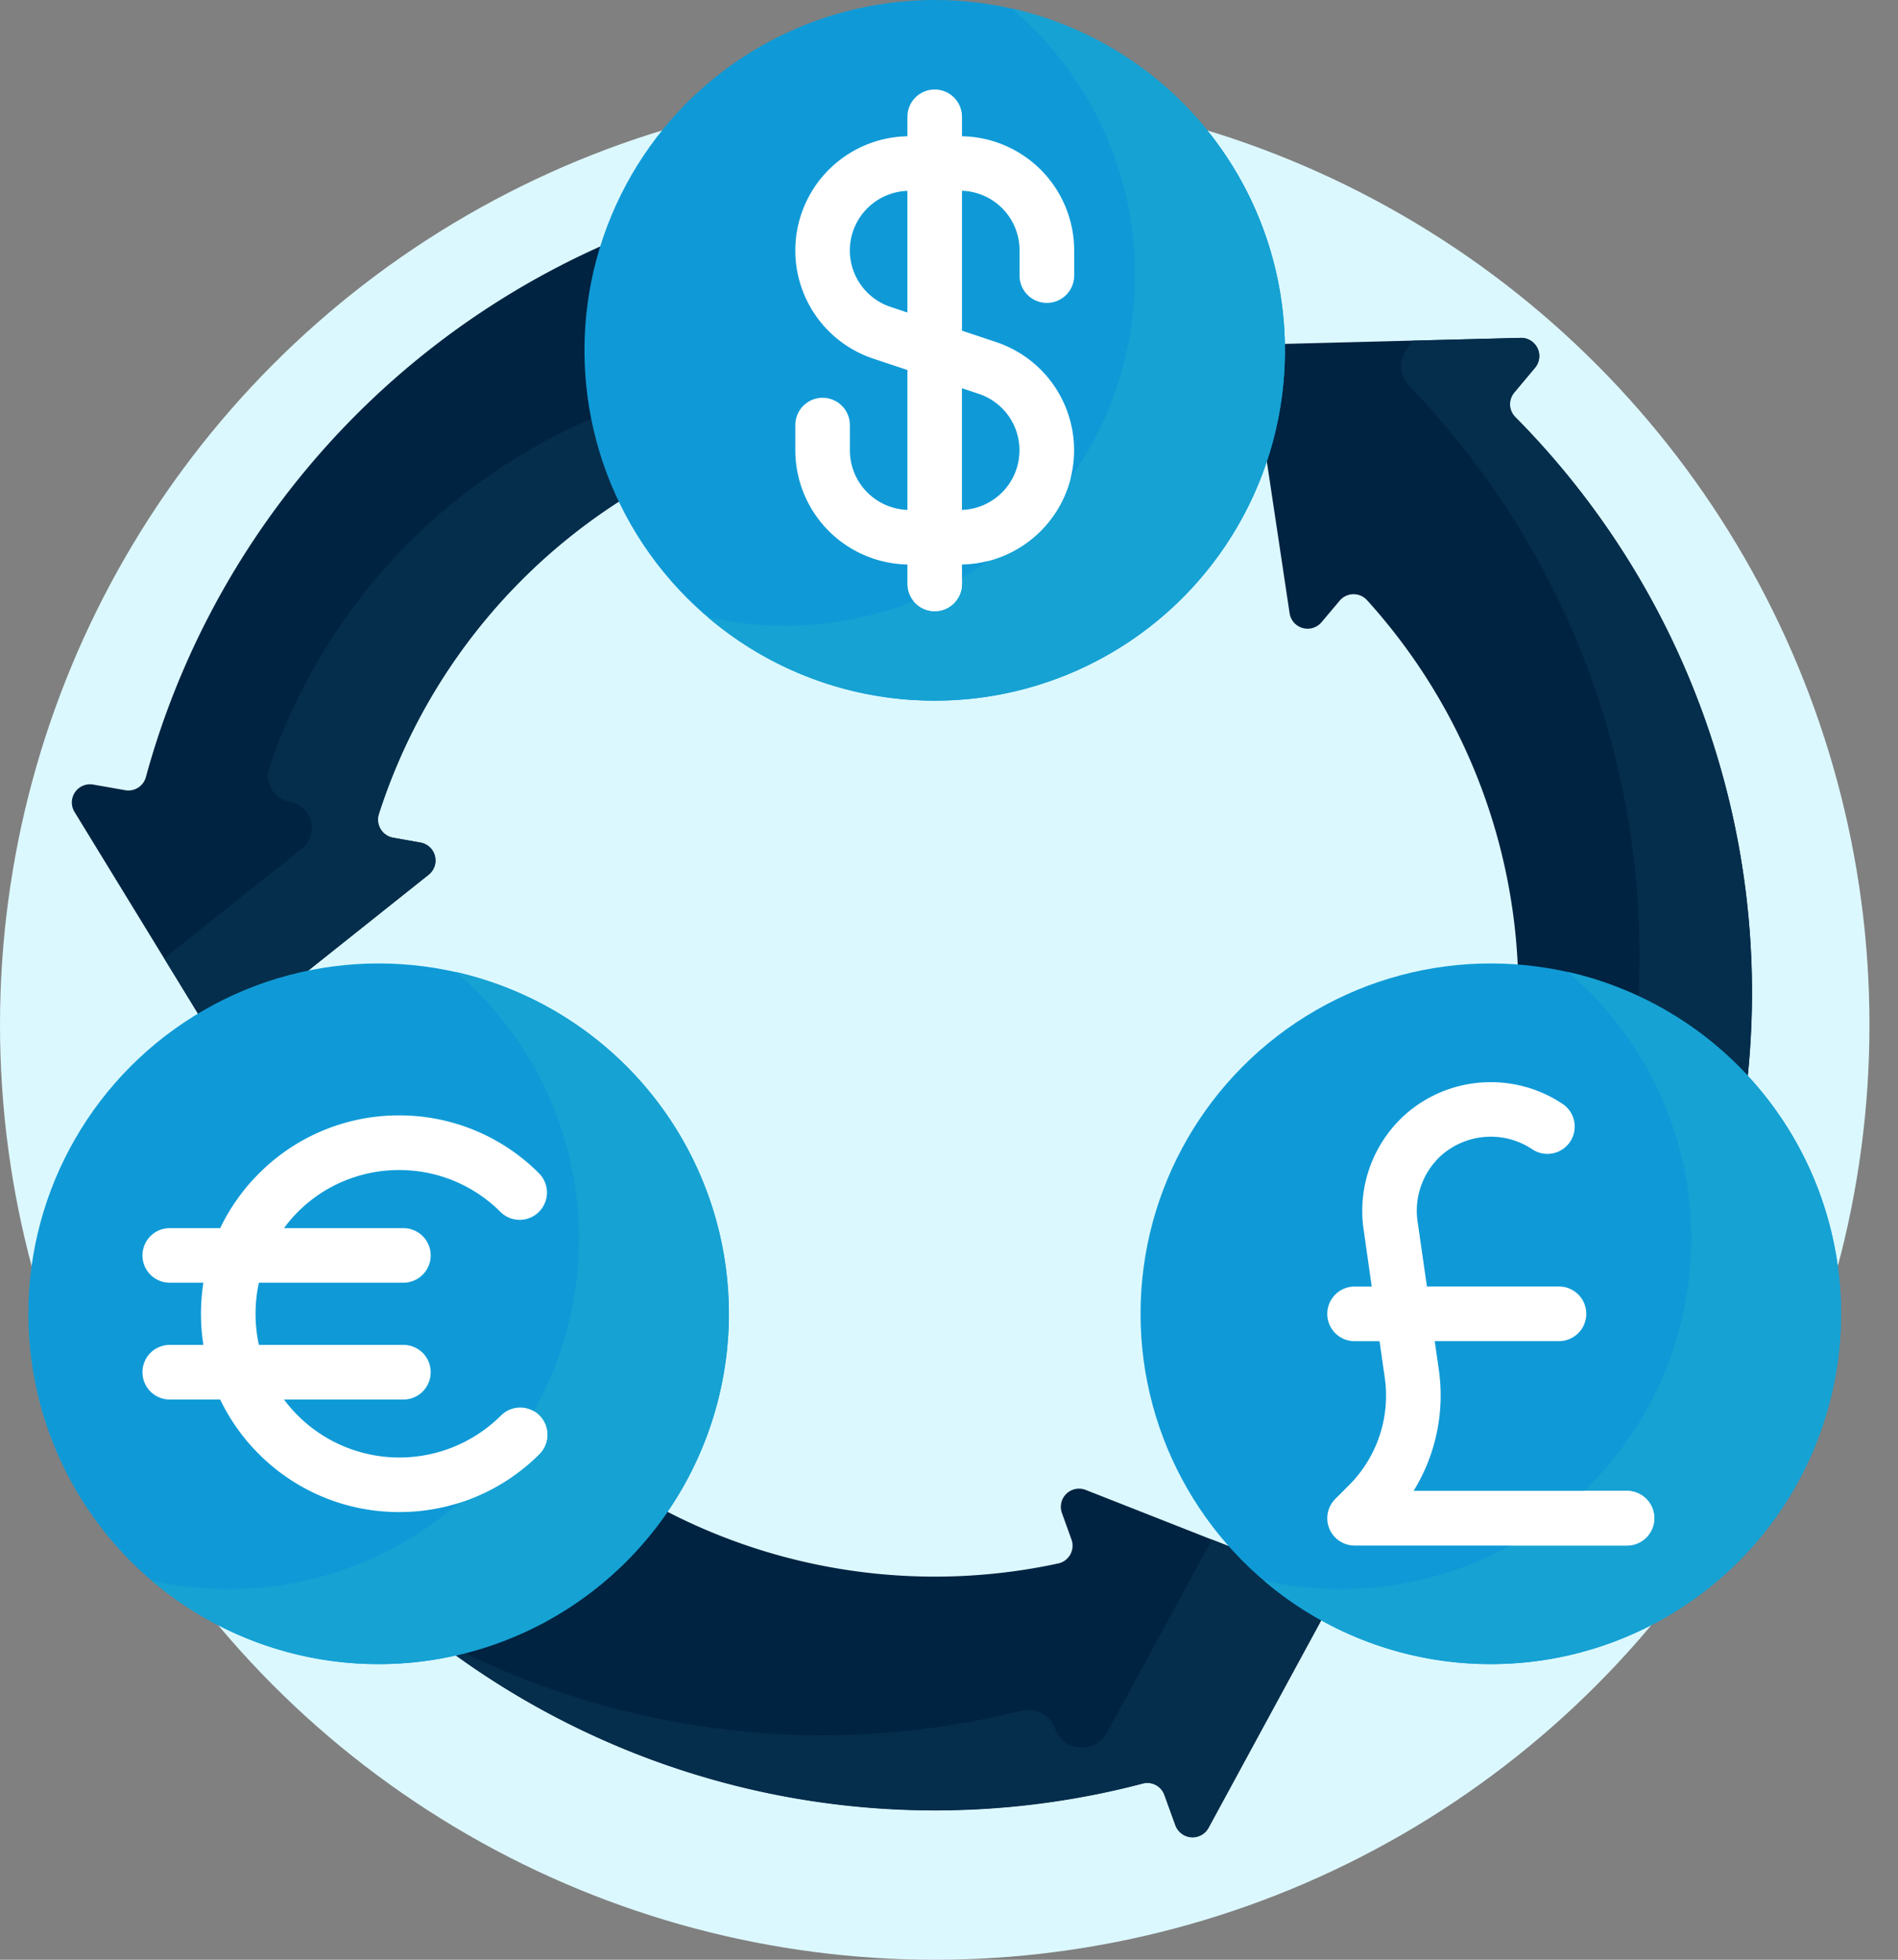
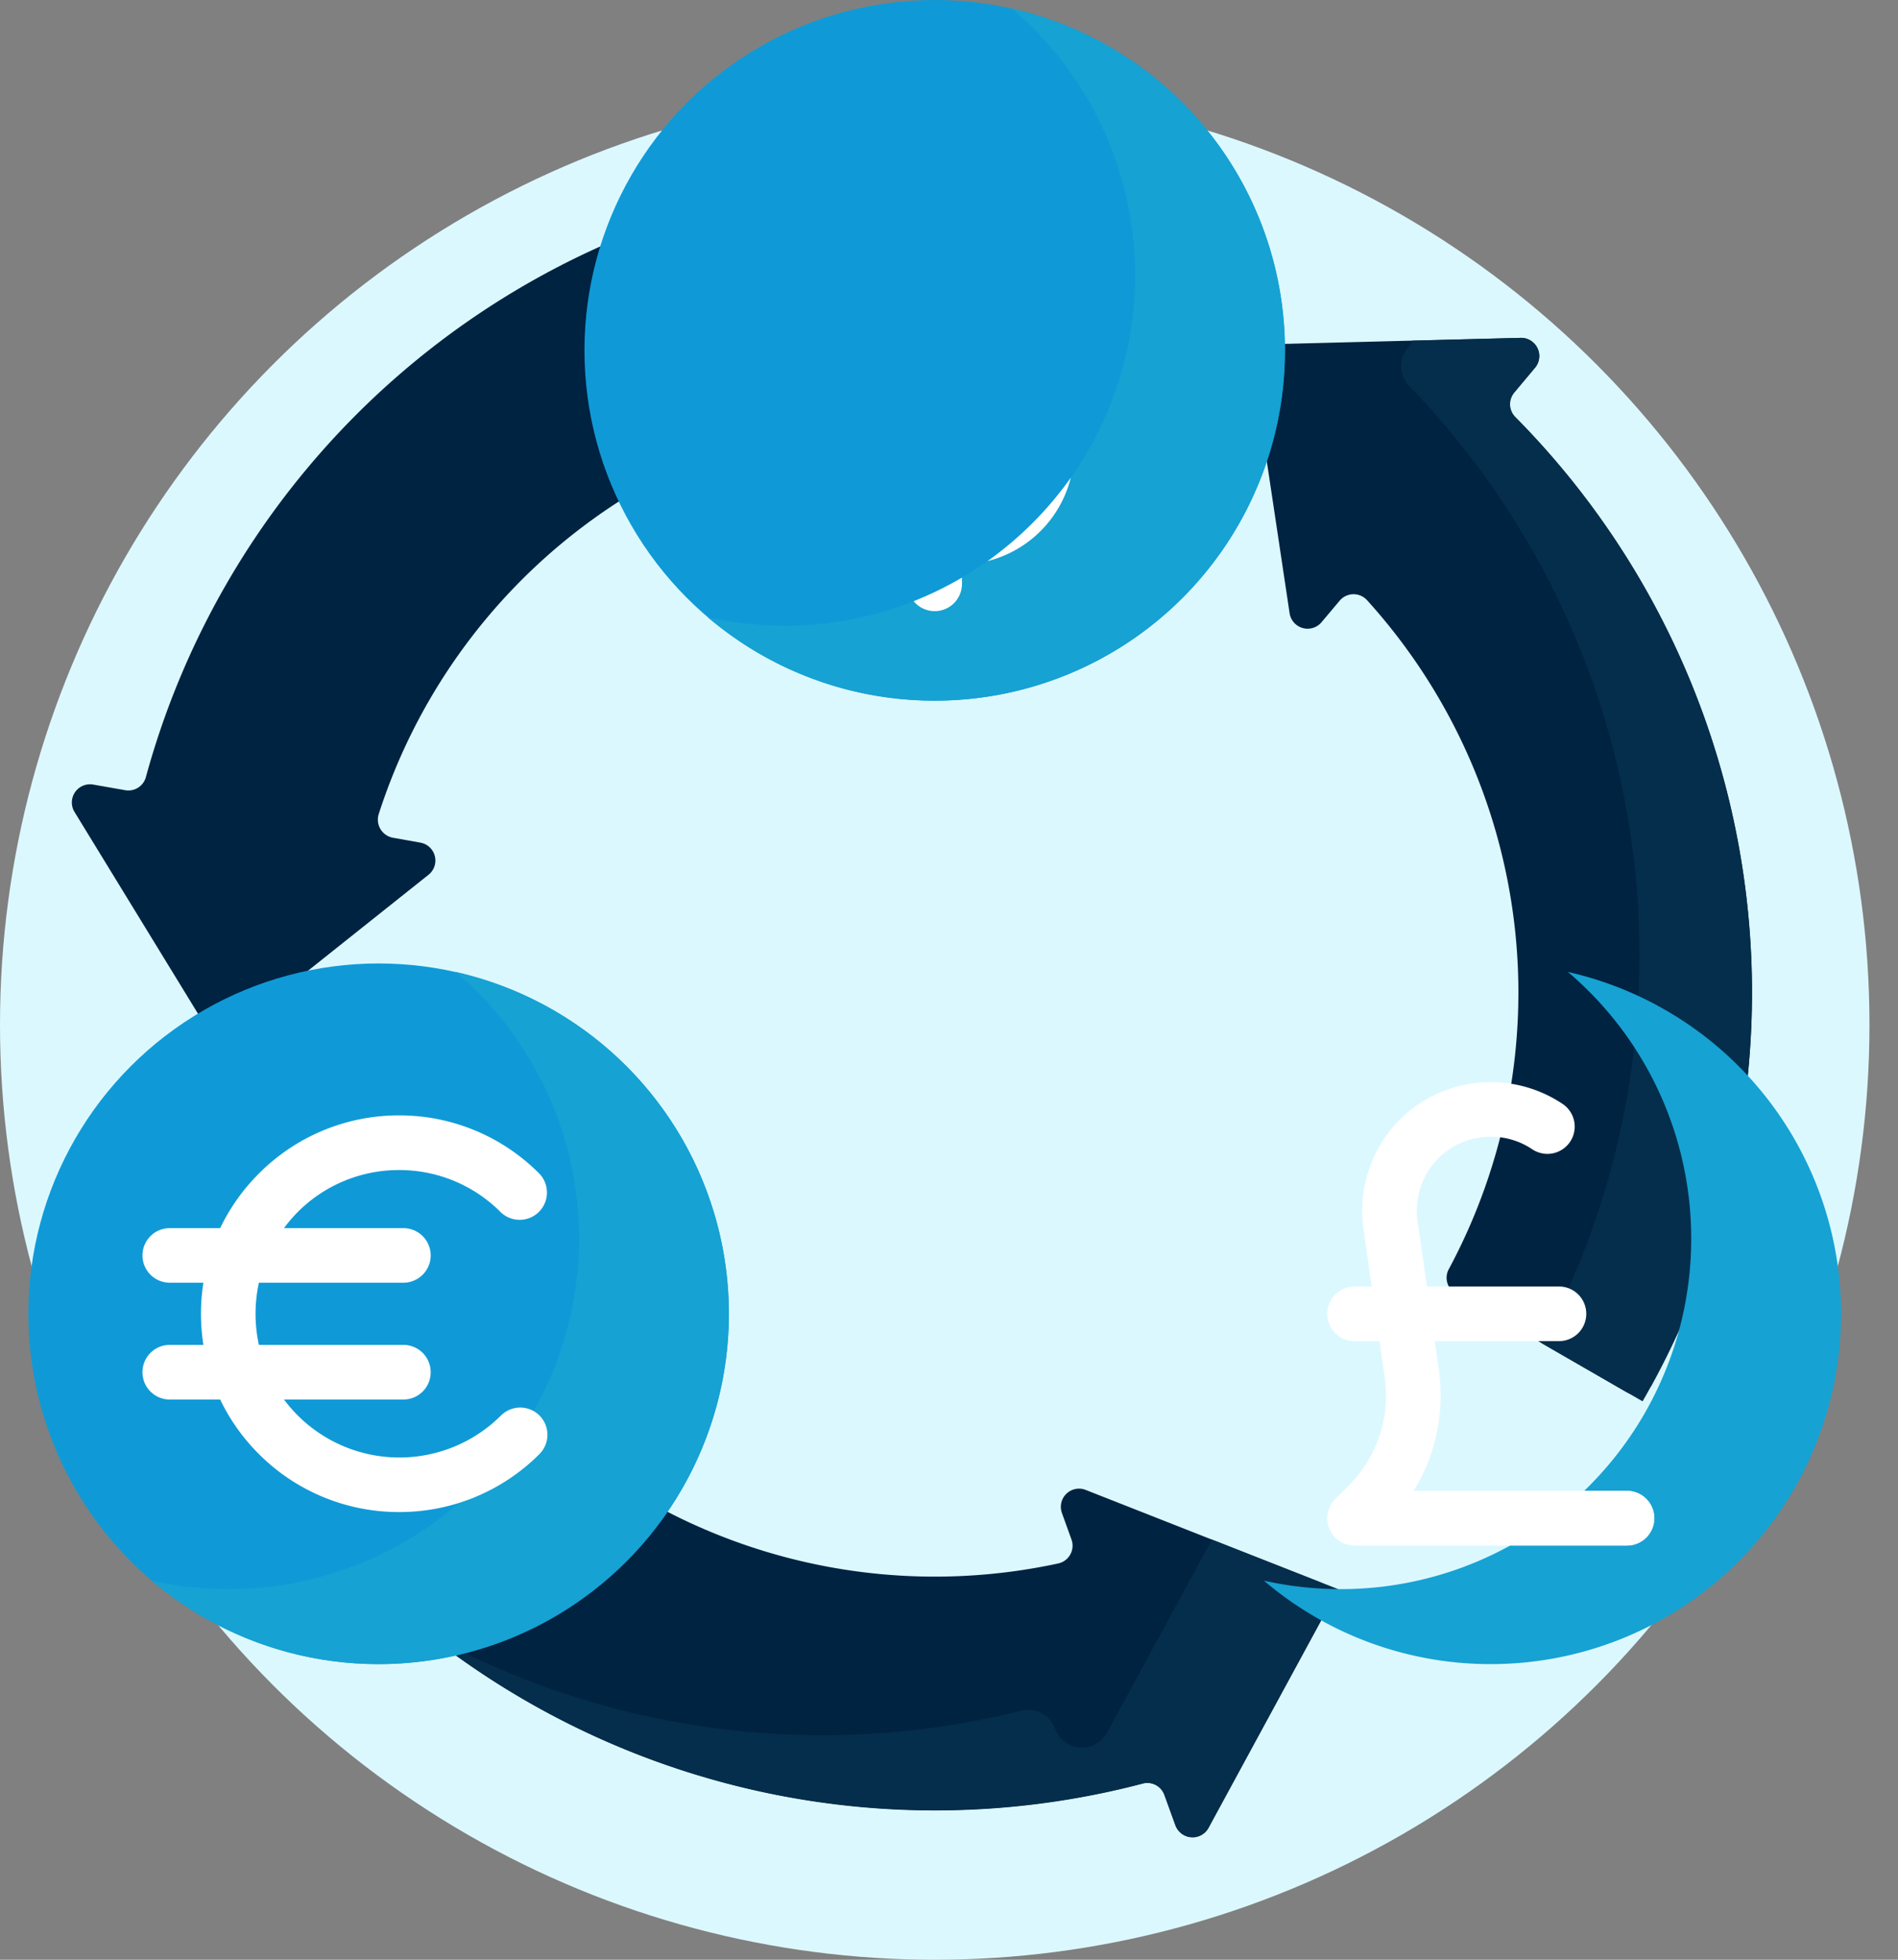
<svg xmlns="http://www.w3.org/2000/svg" width="62" height="64" viewBox="0 0 62 64">
  <rect x="0" y="0" width="62" height="64" fill="#808080" stroke="none" />
  <defs>
    <clipPath id="clip-path">
      <rect id="Rectangle_13162" data-name="Rectangle 13162" width="62" height="64" />
    </clipPath>
  </defs>
  <g id="Cross-Exchange_Arbitrage_Management" data-name="Cross-Exchange Arbitrage Management" clip-path="url(#clip-path)">
    <g id="Cross-Exchange_Arbitrage_Management-2" data-name="Cross-Exchange Arbitrage Management">
      <g id="Group_6" data-name="Group 6" transform="translate(122.641 -36)">
        <circle id="Ellipse_2" data-name="Ellipse 2" cx="30.534" cy="30.534" r="30.534" transform="translate(-122.641 38.933)" fill="#dcf8ff" />
        <g id="Group_5" data-name="Group 5" transform="translate(-121.715 36)">
          <path id="Path_7" data-name="Path 7" d="M-92.857,40.5v6.442a.592.592,0,0,1-.575.592,19.08,19.08,0,0,0-17.589,13.239.6.6,0,0,0,.062.486.6.6,0,0,0,.4.278l.9.16a.594.594,0,0,1,.473.439.594.594,0,0,1-.206.611l-6.407,5.1a.594.594,0,0,1-.834-.1.559.559,0,0,1-.043-.06l-4.276-6.985a.594.594,0,0,1,.011-.649.594.594,0,0,1,.6-.251l1.041.183a.592.592,0,0,0,.675-.427A26.71,26.71,0,0,1-93.466,39.9a.6.6,0,0,1,.428.171.6.6,0,0,1,.181.424Z" transform="translate(122.464 -34.179)" fill="#002341" />
          <path id="Path_8" data-name="Path 8" d="M-82.521,77.954l-5.578-3.22a.592.592,0,0,1-.226-.8A19.078,19.078,0,0,0-91,52.088a.594.594,0,0,0-.451-.192.594.594,0,0,0-.442.213l-.59.7A.594.594,0,0,1-93.1,53a.594.594,0,0,1-.427-.484l-1.216-8.1a.6.6,0,0,1,.5-.676.622.622,0,0,1,.073-.007l8.187-.21a.594.594,0,0,1,.55.335.594.594,0,0,1-.079.64l-.679.811a.591.591,0,0,0,.031.8A26.709,26.709,0,0,1-81.7,77.724a.6.6,0,0,1-.363.286.6.6,0,0,1-.458-.056Z" transform="translate(134.727 -32.49)" fill="#002341" />
          <path id="Path_9" data-name="Path 9" d="M-117.137,68.053l5.58-3.22a.592.592,0,0,1,.8.2A19.077,19.077,0,0,0-90.5,73.646a.593.593,0,0,0,.393-.294.593.593,0,0,0,.037-.489L-90.381,72a.594.594,0,0,1,.144-.628.594.594,0,0,1,.632-.127l7.623,3a.593.593,0,0,1,.327.316.593.593,0,0,1,.007.454.666.666,0,0,1-.031.066l-3.911,7.2a.594.594,0,0,1-.567.31.594.594,0,0,1-.514-.391l-.361-.993a.592.592,0,0,0-.705-.372,26.708,26.708,0,0,1-29.609-11.95.6.6,0,0,1,.2-.818l.01-.007Z" transform="translate(124.144 -22.588)" fill="#002341" />
-           <path id="Path_10" data-name="Path 10" d="M-97.486,40.152V46.3a19.075,19.075,0,0,0-18.061,12.937.866.866,0,0,0,.077.718.866.866,0,0,0,.594.41.867.867,0,0,1,.689.64.867.867,0,0,1-.3.891l-1.975,1.572-2.521,2.008,1.707,2.789,6.933-5.52a.594.594,0,0,0,.206-.611.594.594,0,0,0-.473-.439l-.9-.16a.6.6,0,0,1-.4-.278.6.6,0,0,1-.062-.486A19.076,19.076,0,0,1-93.814,47.529V39.9a26.864,26.864,0,0,0-3.673.252Z" transform="translate(123.421 -34.18)" fill="#052e4c" />
          <path id="Path_11" data-name="Path 11" d="M-87.735,45.311l.68-.811a.594.594,0,0,0,.079-.64.594.594,0,0,0-.55-.335l-3.539.091a.962.962,0,0,1-.147.236.933.933,0,0,0,.048,1.249,26.71,26.71,0,0,1,4.32,31.253l3.3,1.9A26.71,26.71,0,0,0-87.7,46.109a.593.593,0,0,1-.032-.8Z" transform="translate(136.274 -32.49)" fill="#052e4c" />
          <path id="Path_12" data-name="Path 12" d="M-87.479,70.286l-3.424,6.3a.932.932,0,0,1-.891.49.932.932,0,0,1-.809-.616.933.933,0,0,0-1.107-.584,26.763,26.763,0,0,1-19.444-2.544,26.765,26.765,0,0,0,23.412,4.917.592.592,0,0,1,.707.371l.361.993A.594.594,0,0,0-88.16,80a.594.594,0,0,0,.567-.31l4.232-7.787Z" transform="translate(126.142 -20.007)" fill="#052e4c" />
          <g id="Group_3" data-name="Group 3">
            <circle id="Ellipse_3" data-name="Ellipse 3" cx="11.441" cy="11.441" r="11.441" transform="translate(18.166 0)" fill="#0f9ad7" />
-             <circle id="Ellipse_4" data-name="Ellipse 4" cx="11.441" cy="11.441" r="11.441" transform="translate(36.331 31.464)" fill="#0f9ad7" />
            <circle id="Ellipse_5" data-name="Ellipse 5" cx="11.441" cy="11.441" r="11.441" transform="translate(0 31.464)" fill="#0f9ad7" />
          </g>
          <path id="Path_13" data-name="Path 13" d="M-91.168,36.189A11.416,11.416,0,0,1-87.139,44.9,11.441,11.441,0,0,1-98.581,56.347a11.48,11.48,0,0,1-2.517-.279,11.393,11.393,0,0,0,7.414,2.726A11.441,11.441,0,0,0-82.243,47.353a11.446,11.446,0,0,0-8.924-11.164ZM-73,67.653a11.421,11.421,0,0,1,4.028,8.715A11.441,11.441,0,0,1-80.414,87.809a11.468,11.468,0,0,1-2.516-.277,11.4,11.4,0,0,0,7.413,2.726,11.441,11.441,0,0,0,11.44-11.44A11.446,11.446,0,0,0-73,67.653Zm-36.331,0a11.416,11.416,0,0,1,4.028,8.715,11.441,11.441,0,0,1-11.441,11.441,11.468,11.468,0,0,1-2.516-.277,11.4,11.4,0,0,0,7.413,2.726,11.441,11.441,0,0,0,11.441-11.441,11.446,11.446,0,0,0-8.926-11.164Z" transform="translate(123.291 -35.912)" fill="#16a2d3" />
-           <path id="Path_14" data-name="Path 14" d="M-99.481,39.52v-.635a.891.891,0,0,0-.261-.631.891.891,0,0,0-.631-.261.891.891,0,0,0-.89.892v.635a3.732,3.732,0,0,0-3.662,3.726,3.722,3.722,0,0,0,2.549,3.537l1.113.371v4.568a1.949,1.949,0,0,1-1.88-1.945v-.824a.891.891,0,0,0-.89-.892.891.891,0,0,0-.631.261.891.891,0,0,0-.261.631v.824a3.734,3.734,0,0,0,3.662,3.728v.635a.891.891,0,0,0,.89.89.891.891,0,0,0,.892-.89v-.635a3.734,3.734,0,0,0,3.662-3.728,3.723,3.723,0,0,0-2.55-3.537l-1.112-.371V41.3A1.946,1.946,0,0,1-97.6,43.246v.826a.891.891,0,0,0,.892.89.891.891,0,0,0,.892-.89v-.826a3.732,3.732,0,0,0-3.662-3.726Zm.548,8.412a1.942,1.942,0,0,1,1.33,1.846,1.948,1.948,0,0,1-1.879,1.945V47.748Zm-2.879-2.839a1.944,1.944,0,0,1-1.332-1.845,1.948,1.948,0,0,1,1.88-1.945v3.973Z" transform="translate(129.979 -35.07)" fill="#fff" />
          <g id="Group_4" data-name="Group 4" transform="translate(28.919 15.602)">
            <path id="Path_15" data-name="Path 15" d="M-97.156,46.639a11.5,11.5,0,0,1-2.72,2.723,3.745,3.745,0,0,0,2.72-2.723ZM-100.71,49.9a11.478,11.478,0,0,1-1.579.771.893.893,0,0,0,1.255.122.894.894,0,0,0,.324-.688Z" transform="translate(102.289 -46.639)" fill="#fff" />
          </g>
          <path id="Path_16" data-name="Path 16" d="M-83.284,73.447h-6.971a5.941,5.941,0,0,0,.826-3.94l-.136-.95h4.058a.891.891,0,0,0,.631-.261.891.891,0,0,0,.261-.631.891.891,0,0,0-.261-.631.891.891,0,0,0-.631-.261H-89.82l-.3-2.087a2.445,2.445,0,0,1,.741-2.169,2.447,2.447,0,0,1,1.645-.636,2.426,2.426,0,0,1,1.355.411.892.892,0,0,0,1.236-.246h0a.891.891,0,0,0-.246-1.236h0a4.21,4.21,0,0,0-2.345-.71,4.213,4.213,0,0,0-2.843,1.1,4.224,4.224,0,0,0-1.307,3.739l.261,1.836h-.562a.891.891,0,0,0-.89.892.891.891,0,0,0,.89.892h.817l.172,1.2a4.14,4.14,0,0,1-1.166,3.5l-.452.452a.892.892,0,0,0,0,1.261.893.893,0,0,0,.631.261h8.9a.892.892,0,0,0,.892-.892.891.891,0,0,0-.261-.631.891.891,0,0,0-.631-.261Z" transform="translate(135.506 -24.759)" fill="#fff" />
          <path id="Path_17" data-name="Path 17" d="M-84.3,70.093a.891.891,0,0,0-.261-.631.891.891,0,0,0-.631-.261h-1.4A11.471,11.471,0,0,1-89,70.984h3.808a.891.891,0,0,0,.631-.261.891.891,0,0,0,.261-.631Z" transform="translate(137.409 -20.513)" fill="#fff" />
          <path id="Path_18" data-name="Path 18" d="M-111.085,62.624A4.664,4.664,0,0,1-107.765,64a.891.891,0,0,0,1.26-.022.891.891,0,0,0,0-1.239,6.435,6.435,0,0,0-4.58-1.9,6.44,6.44,0,0,0-4.58,1.9,6.487,6.487,0,0,0-1.264,1.782h-1.648a.891.891,0,0,0-.89.892.891.891,0,0,0,.89.89h1.1a6.492,6.492,0,0,0-.079,1.016,6.471,6.471,0,0,0,.079,1.015h-1.1a.891.891,0,0,0-.89.892.891.891,0,0,0,.89.892h1.648a6.461,6.461,0,0,0,1.266,1.782,6.456,6.456,0,0,0,4.58,1.893A6.455,6.455,0,0,0-106.5,71.9a.892.892,0,0,0,0-1.261.891.891,0,0,0-1.255,0,4.7,4.7,0,0,1-6.639,0,4.758,4.758,0,0,1-.45-.521h3.9a.891.891,0,0,0,.631-.261.891.891,0,0,0,.261-.631.891.891,0,0,0-.261-.631.891.891,0,0,0-.631-.261h-4.72a4.748,4.748,0,0,1-.109-1.015,4.772,4.772,0,0,1,.109-1.016h4.72a.892.892,0,0,0,.892-.89.892.892,0,0,0-.892-.892h-3.9A4.624,4.624,0,0,1-114.4,64a4.661,4.661,0,0,1,3.315-1.376Z" transform="translate(123.195 -24.413)" fill="#fff" />
-           <path id="Path_19" data-name="Path 19" d="M-109.794,67.565a.844.844,0,0,0-.182-.139,11.529,11.529,0,0,1-2.442,2.994,6.449,6.449,0,0,0,2.623-1.594.89.89,0,0,0,.262-.631.89.89,0,0,0-.262-.631Z" transform="translate(126.484 -21.341)" fill="#fff" />
        </g>
      </g>
    </g>
  </g>
</svg>